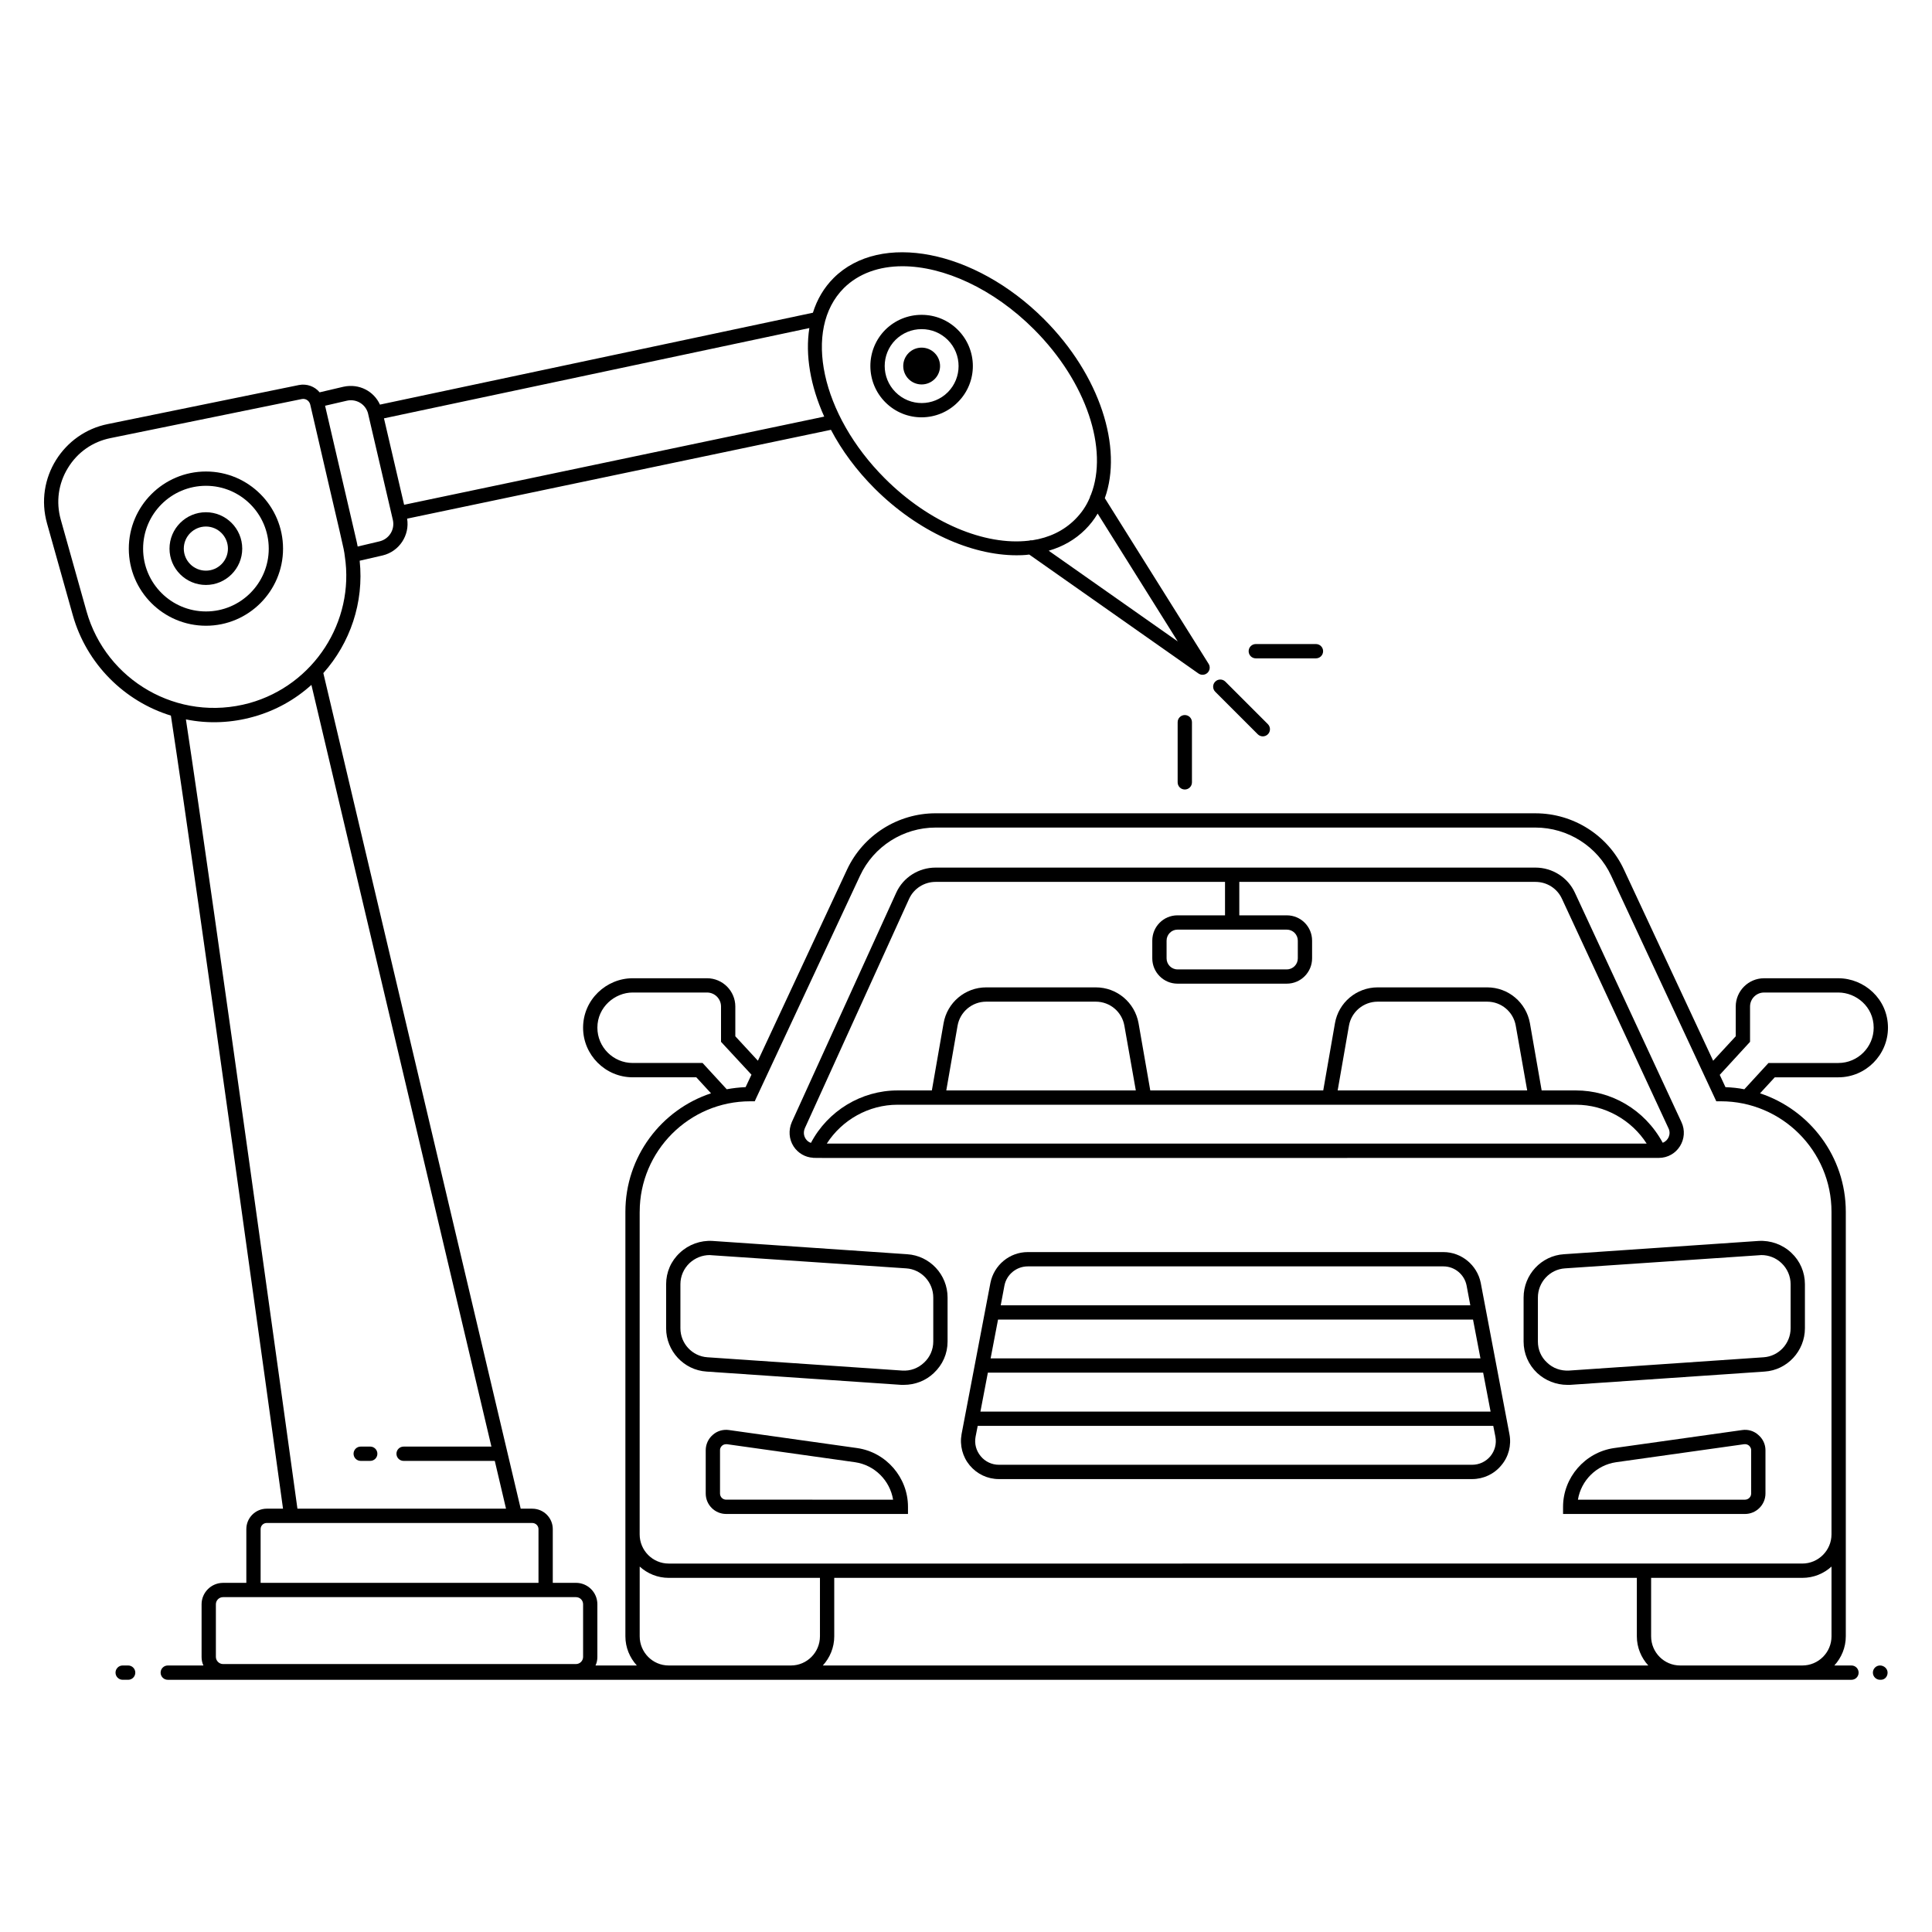
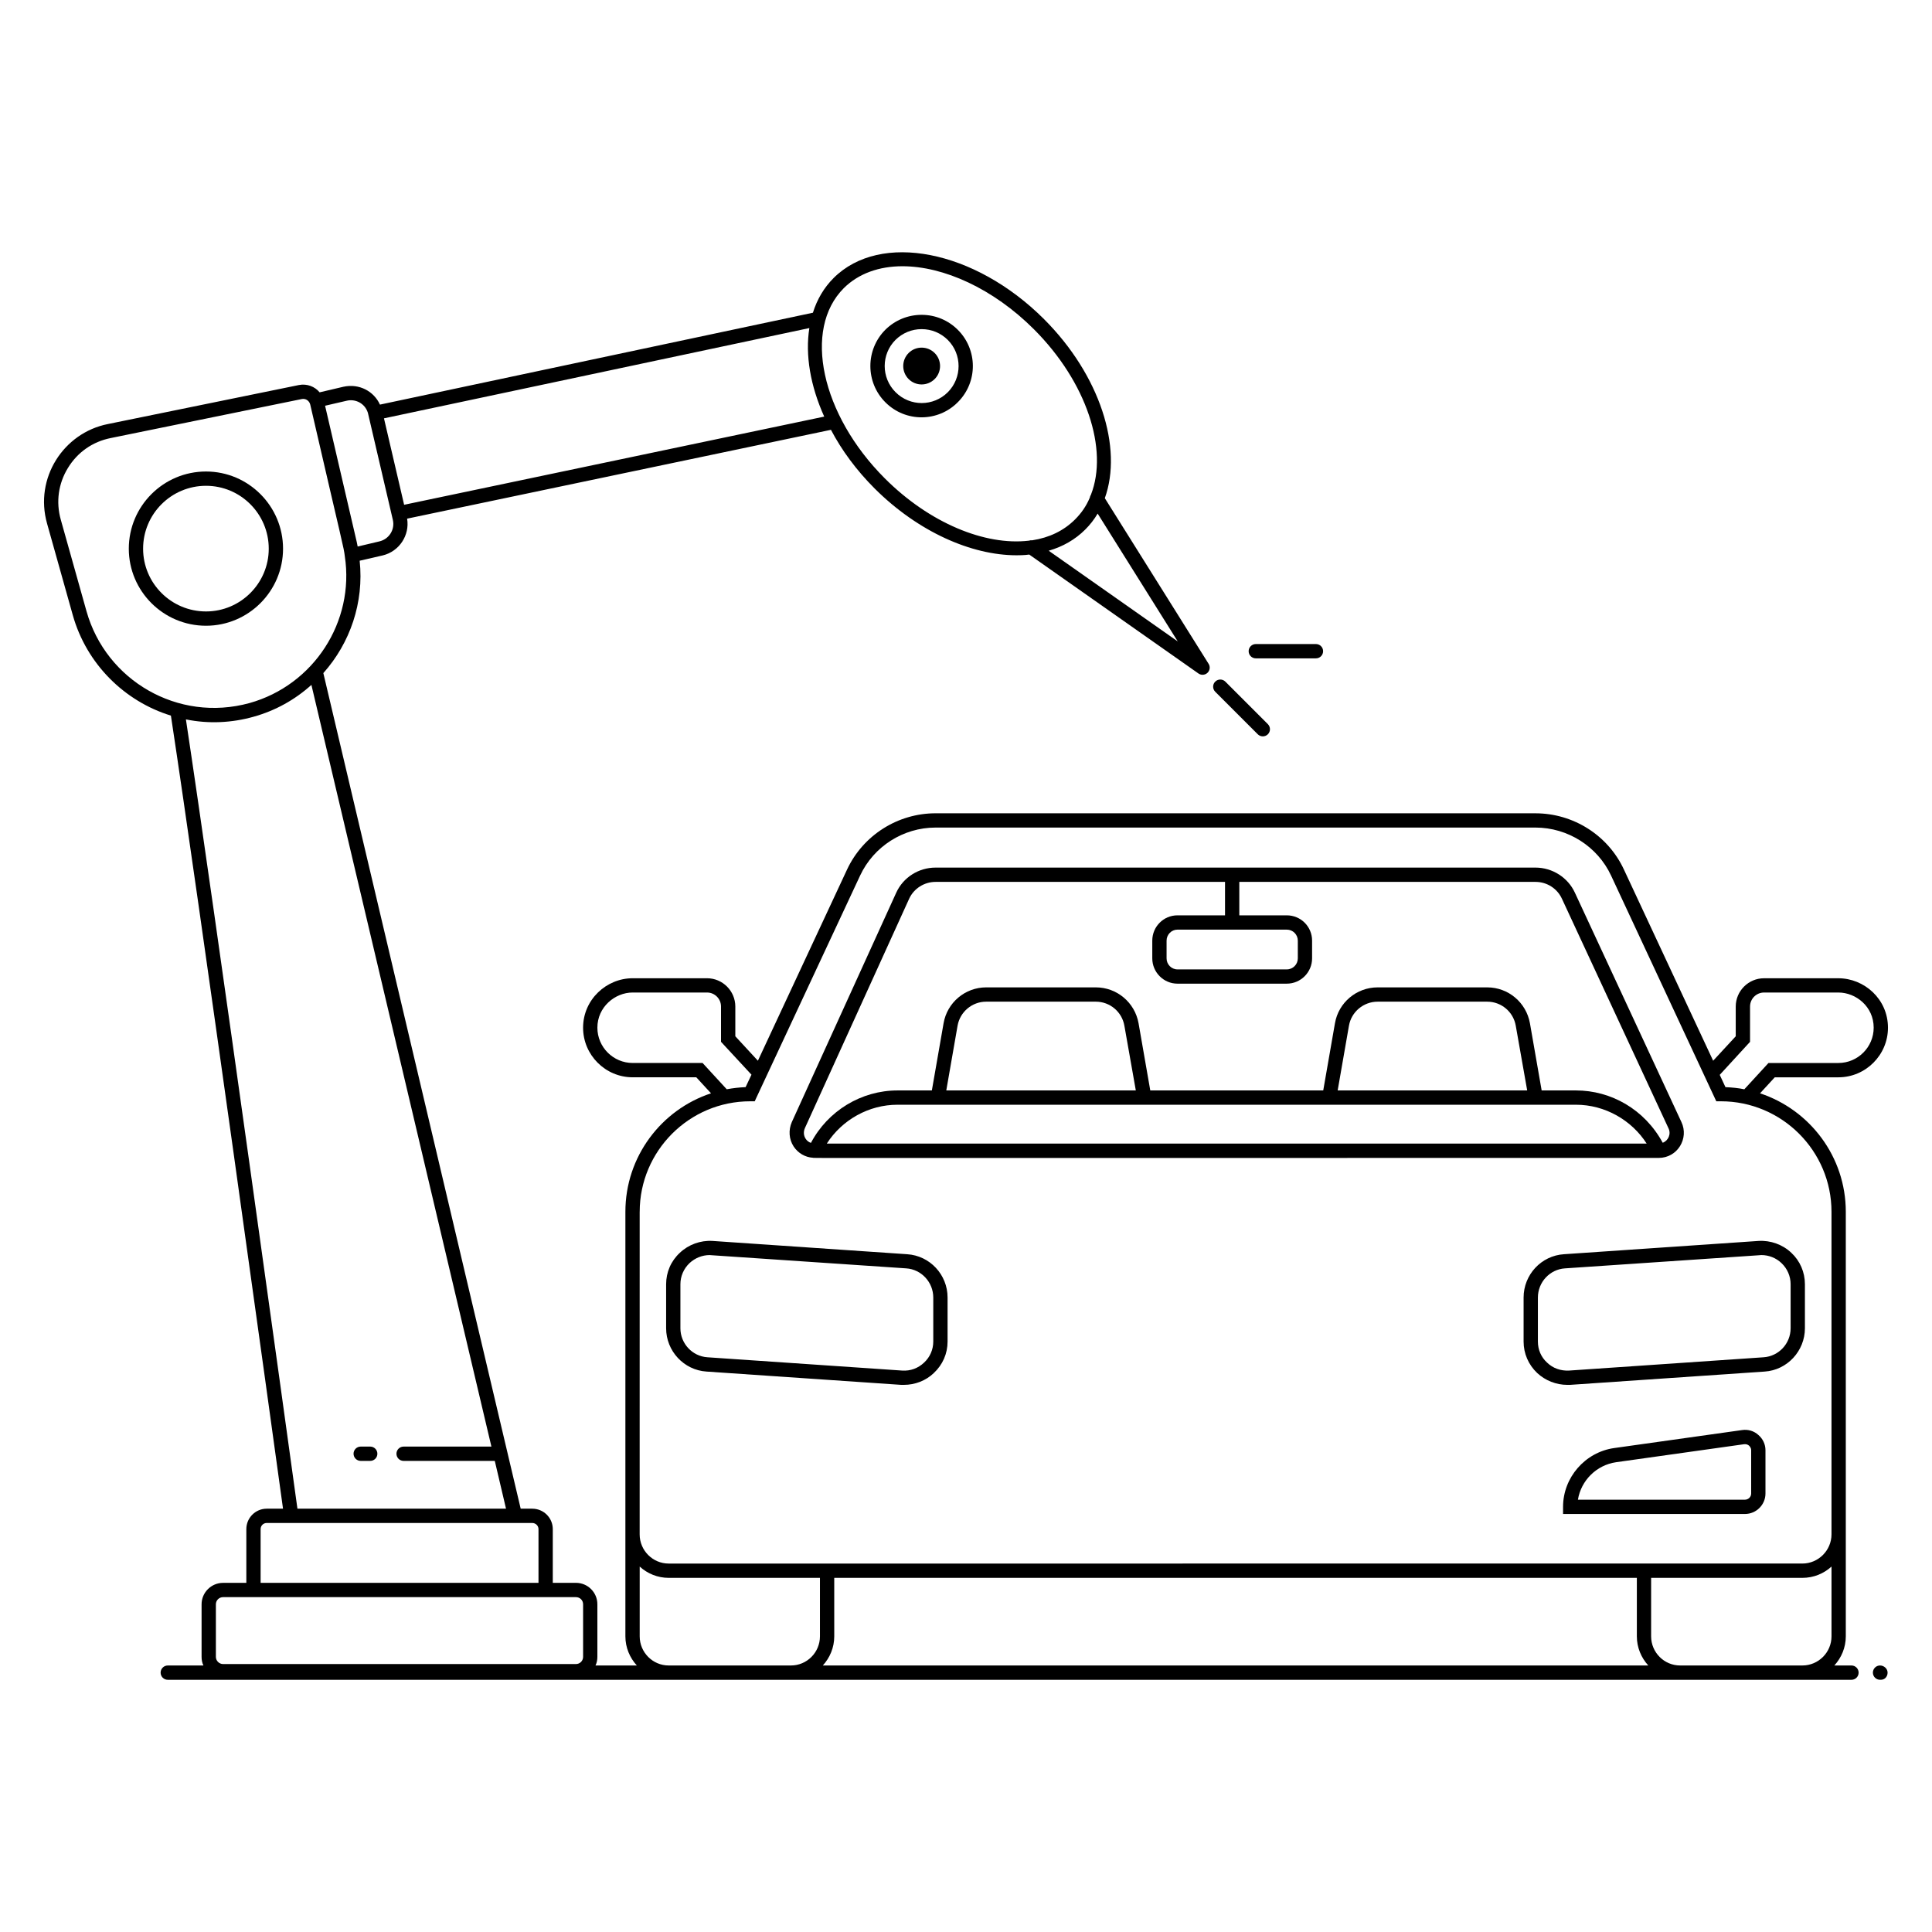
<svg xmlns="http://www.w3.org/2000/svg" fill="#000000" width="800px" height="800px" version="1.1" viewBox="144 144 512 512">
  <g>
    <path d="m391.7 244.45c1.902-1.902 1.902-4.988 0-6.891-1.902-1.902-5-1.914-6.902-0.012-1.914 1.914-1.902 5.012 0 6.914 1.902 1.898 4.992 1.898 6.902-0.012z" />
    <path d="m397.84 250.58c5.356-5.356 5.25-13.918 0-19.168-2.539-2.539-5.945-3.977-9.582-3.977h-0.039c-3.598 0-7.008 1.402-9.582 3.941-5.305 5.305-5.305 13.941 0 19.242 5.394 5.394 14.016 5.227 19.203-0.039zm-16.516-16.516c1.855-1.816 4.281-2.84 6.894-2.84h0.039c2.613 0 5.074 1.023 6.934 2.879 3.789 3.824 3.789 10 0 13.828-3.812 3.812-9.992 3.871-13.863 0-3.832-3.828-3.832-10.039-0.004-13.867z" />
-     <path d="m198.57 299.02c-5.32 0-9.648-4.316-9.648-9.625 0-5.32 4.328-9.648 9.648-9.648 5.305 0 9.625 4.328 9.625 9.648-0.004 5.309-4.32 9.625-9.625 9.625zm0-15.484c-3.231 0-5.863 2.629-5.863 5.859 0 3.219 2.629 5.836 5.863 5.836 3.219 0 5.836-2.617 5.836-5.836 0-3.231-2.621-5.859-5.836-5.859z" />
    <path d="m219.01 289.41c0-11.289-9.168-20.457-20.418-20.457-11.289 0-20.457 9.168-20.457 20.457 0 11.25 9.168 20.418 20.457 20.418 11.25 0 20.418-9.168 20.418-20.418zm-20.418 16.629c-9.203 0-16.668-7.461-16.668-16.629 0-9.203 7.461-16.668 16.668-16.668 9.168 0 16.629 7.461 16.629 16.668 0 9.168-7.465 16.629-16.629 16.629z" />
    <path d="m477.32 338.59c0.371 0.371 0.855 0.555 1.34 0.555s0.969-0.184 1.34-0.555c0.738-0.738 0.738-1.938 0-2.68l-11.273-11.273c-0.738-0.738-1.938-0.738-2.68 0-0.738 0.738-0.738 1.938 0 2.68z" />
    <path d="m476.8 318.47h15.941c1.047 0 1.895-0.848 1.895-1.895s-0.848-1.895-1.895-1.895h-15.941c-1.047 0-1.895 0.848-1.895 1.895s0.848 1.895 1.895 1.895z" />
-     <path d="m456.09 335.39v15.941c0 1.047 0.848 1.895 1.895 1.895s1.895-0.848 1.895-1.895v-15.941c0-1.047-0.848-1.895-1.895-1.895s-1.895 0.848-1.895 1.895z" />
    <path d="m239.59 531.15h2.523c1.047 0 1.895-0.848 1.895-1.895s-0.848-1.895-1.895-1.895h-2.523c-1.047 0-1.895 0.848-1.895 1.895 0.004 1.047 0.848 1.895 1.895 1.895z" />
-     <path d="m177.96 585.37h-1.449c-1.047 0-1.895 0.848-1.895 1.895s0.848 1.895 1.895 1.895h1.449c1.047 0 1.895-0.848 1.895-1.895s-0.848-1.895-1.895-1.895z" />
    <path d="m634.66 585.37h-4.539c1.867-2.047 3.035-4.746 3.035-7.727v-112.5c0-14.621-9.547-27.047-22.727-31.402l3.902-4.242h16.855c7.234 0 13.145-5.91 13.145-13.145 0-7.633-6.324-13.105-13.145-13.105h-19.699c-4.129 0-7.5 3.371-7.5 7.5v7.879l-5.984 6.477-23.637-50.645c-4.203-9.09-13.41-14.926-23.449-14.926l-158.98-0.004c-10.039 0-19.207 5.832-23.449 14.887l-23.637 50.684-5.984-6.477v-7.879c0-4.129-3.371-7.5-7.5-7.5h-19.699c-6.977 0-13.145 5.668-13.145 13.105 0 7.234 5.91 13.145 13.145 13.145h16.855l3.902 4.242c-13.184 4.356-22.691 16.781-22.691 31.402v112.5c0 2.984 1.164 5.68 3.027 7.727h-10.945c0.34-0.684 0.492-1.477 0.492-2.273v-13.941c0-3.144-2.539-5.684-5.684-5.684l-6.133 0.008v-14.242c0-2.992-2.426-5.418-5.453-5.418h-3.051l-52.301-221.44c0.004-0.004 0.008-0.008 0.008-0.008 7.082-7.953 10.797-18.676 9.621-29.773l6.098-1.402c4.43-1.066 7.203-5.387 6.477-9.734v-0.012l112.32-23.543c2.84 5.414 6.738 10.711 11.586 15.559 11.516 11.477 25.645 17.691 37.613 17.691 2.234 0 2.973-0.16 3.352-0.191l44.84 31.516c0.328 0.23 0.711 0.344 1.09 0.344 0.473 0 0.941-0.176 1.305-0.52 0.652-0.621 0.781-1.617 0.301-2.379l-27.508-43.902c4.797-13.332-1.227-32.562-16.105-47.441-18.371-18.371-43.375-23.258-55.762-10.91-2.574 2.574-4.394 5.68-5.492 9.203l-114.74 24.352c-1.574-3.492-5.449-5.664-9.695-4.731l-6.289 1.477c-1.289-1.555-3.371-2.348-5.492-1.934l-50.645 10.344c-11.73 2.332-19.5 14.305-16.098 26.363l6.82 24.281c3.633 12.906 13.66 22.824 26 26.621 7.402 48.637 27.059 190.93 29.711 210.17h-4.305c-2.992 0-5.418 2.426-5.418 5.418v14.242h-6.176c-3.106 0-5.684 2.539-5.684 5.684v13.941c0 0.797 0.152 1.59 0.492 2.273h-9.453c-1.047 0-1.895 0.848-1.895 1.895s0.848 1.895 1.895 1.895h446.2c1.047 0 1.895-0.848 1.895-1.895-0.004-1.051-0.852-1.898-1.898-1.898zm-360.43-58.008h-23.27c-1.047 0-1.895 0.848-1.895 1.895s0.848 1.895 1.895 1.895h24.164l2.977 12.664h-55.277c-2.328-16.867-21.906-158.65-29.555-209.17 6.062 1.246 12.242 0.895 17.863-0.684 5.871-1.629 11.062-4.547 15.379-8.445 0.004-0.004 0.012-0.012 0.016-0.016zm-23.133-249.59-5.34-22.906 112.73-23.926c-1.129 7.117 0.27 15.328 3.941 23.465zm170.82 12.176c0.008-0.004 0.016-0.004 0.027-0.008 3.676-1.062 6.969-2.918 9.66-5.606 1.285-1.285 2.379-2.684 3.285-4.227l21.227 33.879zm-54.297-69.594c3.941-3.902 9.395-5.797 15.531-5.797 10.91 0 24.055 5.91 34.852 16.707 14.016 14.016 19.773 31.895 15.113 43.828v0.016c-0.152 0.219-0.246 0.465-0.297 0.723-0.004 0.008-0.004 0.012-0.008 0.02v0.074l-0.039 0.039c-0.91 2.16-2.195 4.016-3.863 5.684-3.031 3.031-6.894 4.848-11.328 5.531h-0.039-0.012c-0.277-0.031-0.547 0.004-0.812 0.094-0.055 0.008-0.105 0.012-0.16 0.02-11.477 1.324-26.176-4.621-38.07-16.516-16.887-16.898-21.773-39.512-10.867-50.422zm-131.75 29.848c2.316-0.562 4.816 0.684 5.606 3.144l0.023 0.074c15.551 66.691-2.742-11.766 6.606 28.336 0.605 2.574-0.984 5.113-3.562 5.719l-5.758 1.363c-0.074-0.379-0.152-0.758-0.227-1.137l-8.41-36.176zm-68.941 55.801-6.82-24.281c-1.324-4.695-0.645-9.582 1.895-13.711 2.539-4.168 6.555-6.969 11.328-7.918l50.645-10.34c0.113 0 0.266-0.039 0.379-0.039 0.871 0 1.629 0.605 1.855 1.477 8.742 37.895 8.879 37.746 9.168 40.23 2.633 17.289-8.188 34.125-25.266 38.902-18.969 5.215-38.031-6.008-43.184-24.32zm46.137 243.23c0-0.91 0.719-1.629 1.629-1.629h70.344c0.91 0 1.668 0.719 1.668 1.629v14.242h-73.641zm-11.855 19.922c0-1.062 0.871-1.895 1.895-1.895h93.527c1.062 0 1.895 0.832 1.895 1.895v13.941c0 1.023-0.832 1.895-1.895 1.895h-93.527c-1.023 0-1.895-0.871-1.895-1.895zm406.57-149.06v-9.355c0-2.047 1.668-3.711 3.711-3.711h19.699c4.652 0 9.355 3.727 9.355 9.32 0 5.152-4.203 9.355-9.355 9.355h-18.523l-6.402 6.969c-1.629-0.34-3.297-0.492-5-0.566l-1.516-3.258zm-277.59 5.606h-18.523c-5.152 0-9.355-4.203-9.355-9.355 0-5.461 4.644-9.32 9.355-9.32h19.699c2.047 0 3.711 1.668 3.711 3.711v9.355l8.07 8.711-1.555 3.297c-1.703 0.074-3.371 0.266-5 0.566zm-16.664 39.434c0-16.105 13.117-29.281 29.281-29.281h1.211l0.34-0.758c37.793-80.93 24.758-53.016 27.578-59.055 3.598-7.727 11.441-12.727 20-12.727h158.98c8.562 0 16.441 5 20.039 12.727 1.043 2.238-6.223-13.352 27.879 59.812h1.211c16.168 0 29.32 13.148 29.32 29.281v85.5c-0.004 4.242-3.484 7.723-7.727 7.723l-300.43 0.004c-4.242 0-7.691-3.484-7.691-7.727 0.004-52.922 0.004-32.57 0.004-85.5zm51.555 97.012h212.7v15.492c0 2.984 1.164 5.68 3.027 7.727l-218.75 0.004c1.863-2.047 3.027-4.746 3.027-7.727zm-43.867 23.223c-4.238 0-7.688-3.465-7.688-7.727v-18.484c2.047 1.855 4.734 2.992 7.691 2.992h40.078v15.492c0 4.262-3.449 7.727-7.688 7.727zm268.04 0c-4.242 0-7.691-3.465-7.691-7.727v-15.492h40.078c2.992 0 5.684-1.137 7.727-2.992v18.484c0 4.262-3.465 7.727-7.727 7.727z" />
    <path d="m642.23 585.37c-1.047 0-1.895 0.848-1.895 1.895s0.848 1.895 1.895 1.895h0.211c1.047 0 1.789-0.848 1.789-1.895s-0.953-1.895-2-1.895z" />
-     <path d="m536.41 483.96c-0.945-4.695-5.113-8.145-9.887-8.145h-110.16c-4.812 0-8.941 3.445-9.887 8.145l-7.652 40.117c-0.531 2.953 0.266 5.984 2.16 8.258 1.934 2.312 4.734 3.637 7.727 3.637h125.42c2.992 0 5.832-1.324 7.727-3.637 1.934-2.273 2.727-5.305 2.16-8.258zm-130.61 23.809h131.25l0.004 0.02 1.969 10.301h-135.2l1.969-10.301zm128.57-14.059 1.965 10.27h-129.81l1.965-10.27zm-124.18-9.031c0.566-2.918 3.184-5.074 6.176-5.074h110.16c2.992 0 5.57 2.16 6.137 5.074l0.984 5.227 0.004 0.016-124.45 0.004 0.004-0.016zm128.79 45.23c-1.211 1.441-2.953 2.273-4.848 2.273h-125.42c-1.855 0-3.637-0.832-4.812-2.273-1.211-1.441-1.703-3.297-1.363-5.152l0.566-2.879v-0.004h136.63v0.004l0.566 2.879c0.348 1.855-0.145 3.711-1.32 5.152z" />
    <path d="m547.77 487.86v11.668c0 3.184 1.289 6.137 3.598 8.332 2.16 2.008 5.039 3.144 7.992 3.144h0.684l51.594-3.523c5.984-0.379 10.684-5.453 10.684-11.477v-11.668c0-3.184-1.289-6.176-3.598-8.332-2.312-2.195-5.492-3.332-8.676-3.144l-51.594 3.523c-5.984 0.375-10.684 5.414-10.684 11.477zm62.504-11.215c0.152 0 0.34-0.039 0.492-0.039 2.008 0 3.902 0.758 5.34 2.121 1.555 1.477 2.426 3.484 2.426 5.606v11.668c0 4.055-3.144 7.426-7.16 7.691l-51.555 3.523c-2.195 0.113-4.281-0.605-5.832-2.121-1.59-1.441-2.426-3.445-2.426-5.566v-11.668c0-4.055 3.144-7.461 7.16-7.727z" />
    <path d="m331.25 507.48 51.594 3.523h0.684c2.953 0 5.832-1.098 7.953-3.144 2.348-2.195 3.637-5.152 3.637-8.332v-11.668c0-6.062-4.695-11.098-10.719-11.477l-51.594-3.523c-3.144-0.188-6.324 0.945-8.637 3.144-2.348 2.16-3.637 5.152-3.637 8.332v11.668c0 6.023 4.695 11.098 10.719 11.477zm-6.934-23.145c0-2.121 0.871-4.129 2.426-5.606 1.477-1.363 3.371-2.121 5.34-2.121 0.152 0 0.34 0.039 0.492 0.039l51.594 3.484c4.016 0.266 7.16 3.676 7.16 7.727v11.668c0 2.121-0.871 4.129-2.426 5.566-1.59 1.516-3.637 2.273-5.832 2.121l-51.594-3.523c-4.016-0.266-7.16-3.637-7.16-7.691z" />
-     <path d="m371.14 527.75-33.941-4.773c-1.555-0.227-3.144 0.227-4.32 1.289-1.176 1.023-1.855 2.5-1.855 4.055v11.477c0 2.992 2.426 5.418 5.418 5.418h48.184v-1.895c0.004-7.766-5.793-14.473-13.484-15.57zm-34.699 13.676c-0.91 0-1.629-0.719-1.629-1.629v-11.477c0-0.645 0.34-1.023 0.566-1.211 0.152-0.152 0.531-0.379 1.059-0.379h0.227l33.941 4.773c5.191 0.758 9.242 4.848 10.074 9.926z" />
    <path d="m605.69 522.98-33.941 4.773c-7.691 1.098-13.523 7.805-13.523 15.57v1.895h48.223c2.953 0 5.418-2.426 5.418-5.418v-11.477c0-1.555-0.684-3.031-1.895-4.055-1.172-1.062-2.727-1.516-4.281-1.289zm2.387 16.82c0 0.91-0.758 1.629-1.629 1.629h-44.281c0.832-5.074 4.887-9.168 10.113-9.926l33.941-4.773c0.645-0.074 1.059 0.188 1.289 0.379 0.188 0.188 0.566 0.566 0.566 1.211z" />
    <path d="m359.47 450.82c0.379 0.094-9.121 0.039 224.1 0.039 4.984 0 8.078-5.164 6.023-9.508l-28.223-60.762c-1.855-4.055-5.984-6.668-10.453-6.668h-158.98c-4.469 0-8.562 2.574-10.418 6.629l-27.691 60.836c-0.91 2.121-0.758 4.508 0.492 6.441 1.176 1.777 3.07 2.879 5.152 2.992zm3.637-3.75c4.055-6.324 11.137-10.305 18.75-10.305h179.78c7.734 0 14.801 4.121 18.75 10.305zm31.668-14.094 2.992-17.16c0.645-3.676 3.863-6.363 7.574-6.363h29.055c3.75 0 6.934 2.691 7.574 6.363l3.031 17.16zm103.72 0 2.992-17.16c0.645-3.676 3.863-6.363 7.613-6.363h29.016c3.75 0 6.934 2.691 7.574 6.363l3.031 17.16zm-141.18 9.965 27.652-60.836c1.25-2.652 3.977-4.394 6.969-4.394h76.707v8.863h-12.609c-3.676 0-6.668 2.992-6.668 6.703v4.699c0 3.676 2.992 6.703 6.668 6.703h28.98c3.711 0 6.703-3.031 6.703-6.703v-4.699c0-3.711-2.992-6.703-6.703-6.703h-12.586v-8.863h78.492c3.031 0 5.758 1.742 7.008 4.469l28.223 60.797c0.785 1.57-0.07 3.348-1.516 3.863-4.82-8.879-13.73-13.863-22.992-13.863h-9.09l-3.106-17.805c-0.984-5.492-5.719-9.508-11.328-9.508h-29.016c-5.606 0-10.379 4.016-11.328 9.508l-3.106 17.805h-45.836l-3.106-17.805c-0.984-5.492-5.719-9.508-11.328-9.508h-29.055c-5.566 0-10.34 4.016-11.289 9.508l-3.106 17.805h-9.09c-9.621 0-18.484 5.418-22.957 13.902-0.566-0.188-1.059-0.566-1.402-1.098-0.566-0.871-0.605-1.895-0.188-2.84zm127.7-52.578c1.629 0 2.918 1.324 2.918 2.918v4.699c0 1.59-1.289 2.918-2.918 2.918h-28.98c-1.59 0-2.879-1.324-2.879-2.918v-4.699c0-1.59 1.289-2.918 2.879-2.918z" />
  </g>
</svg>